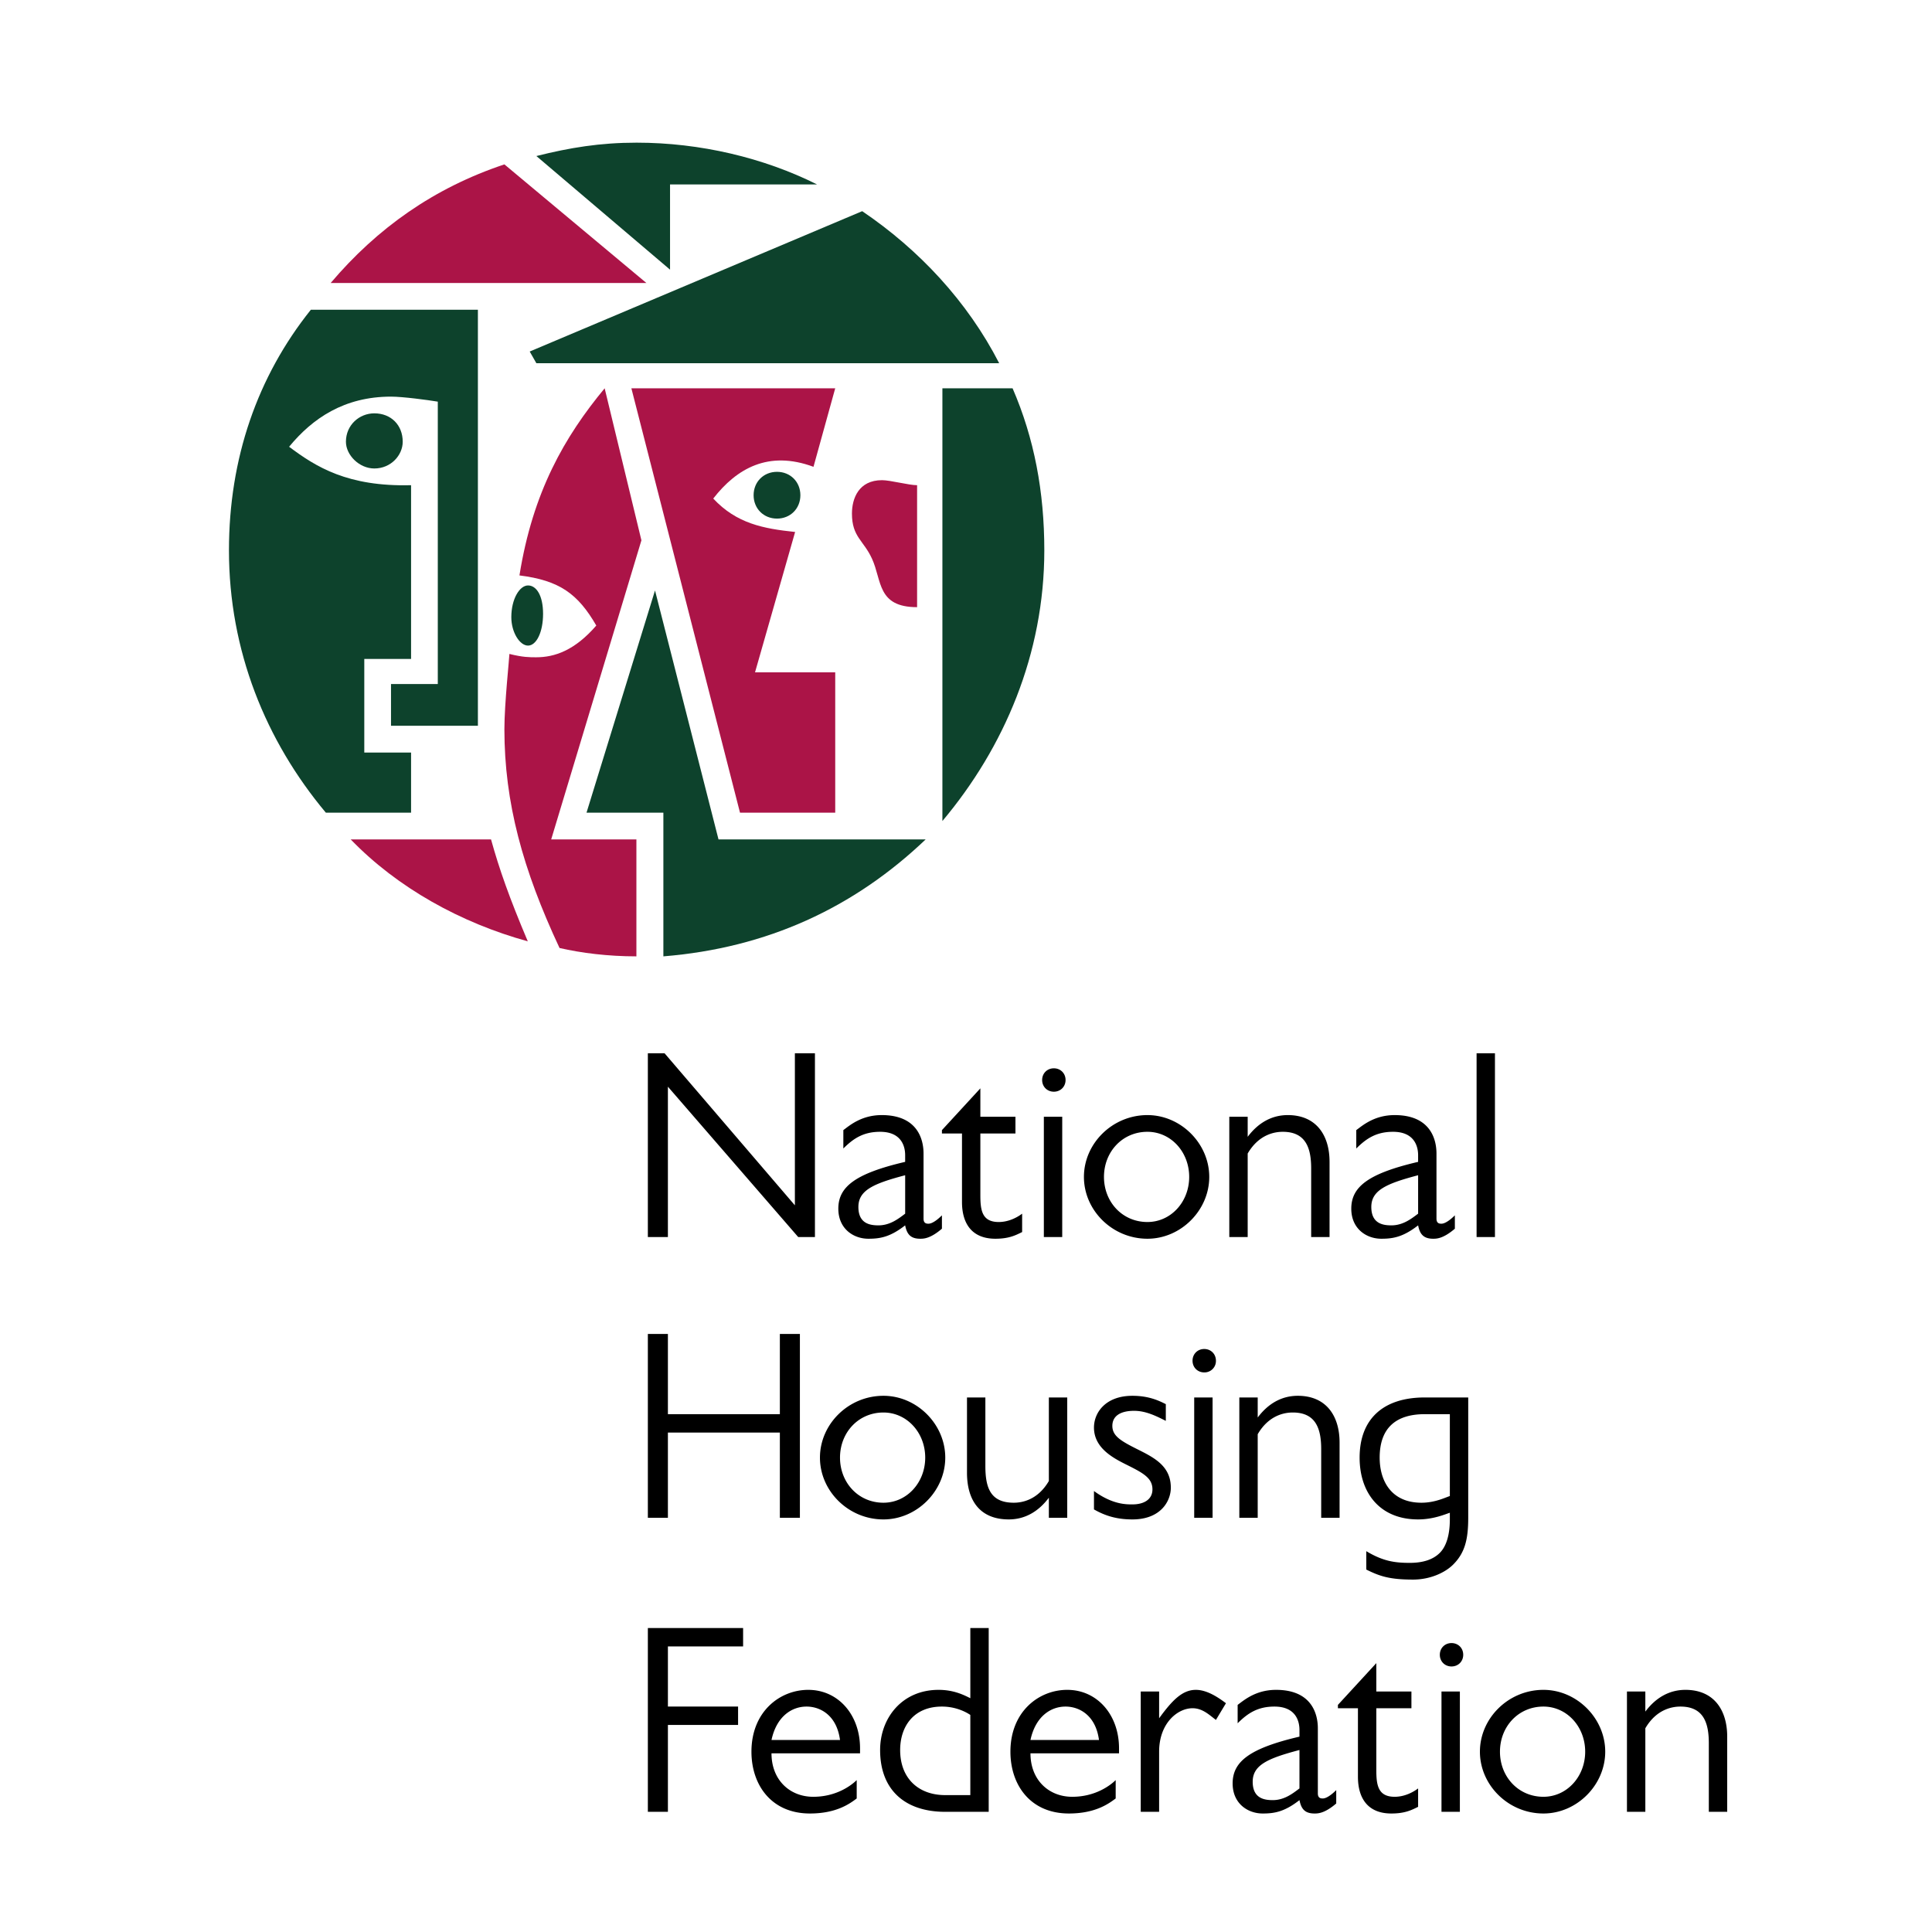
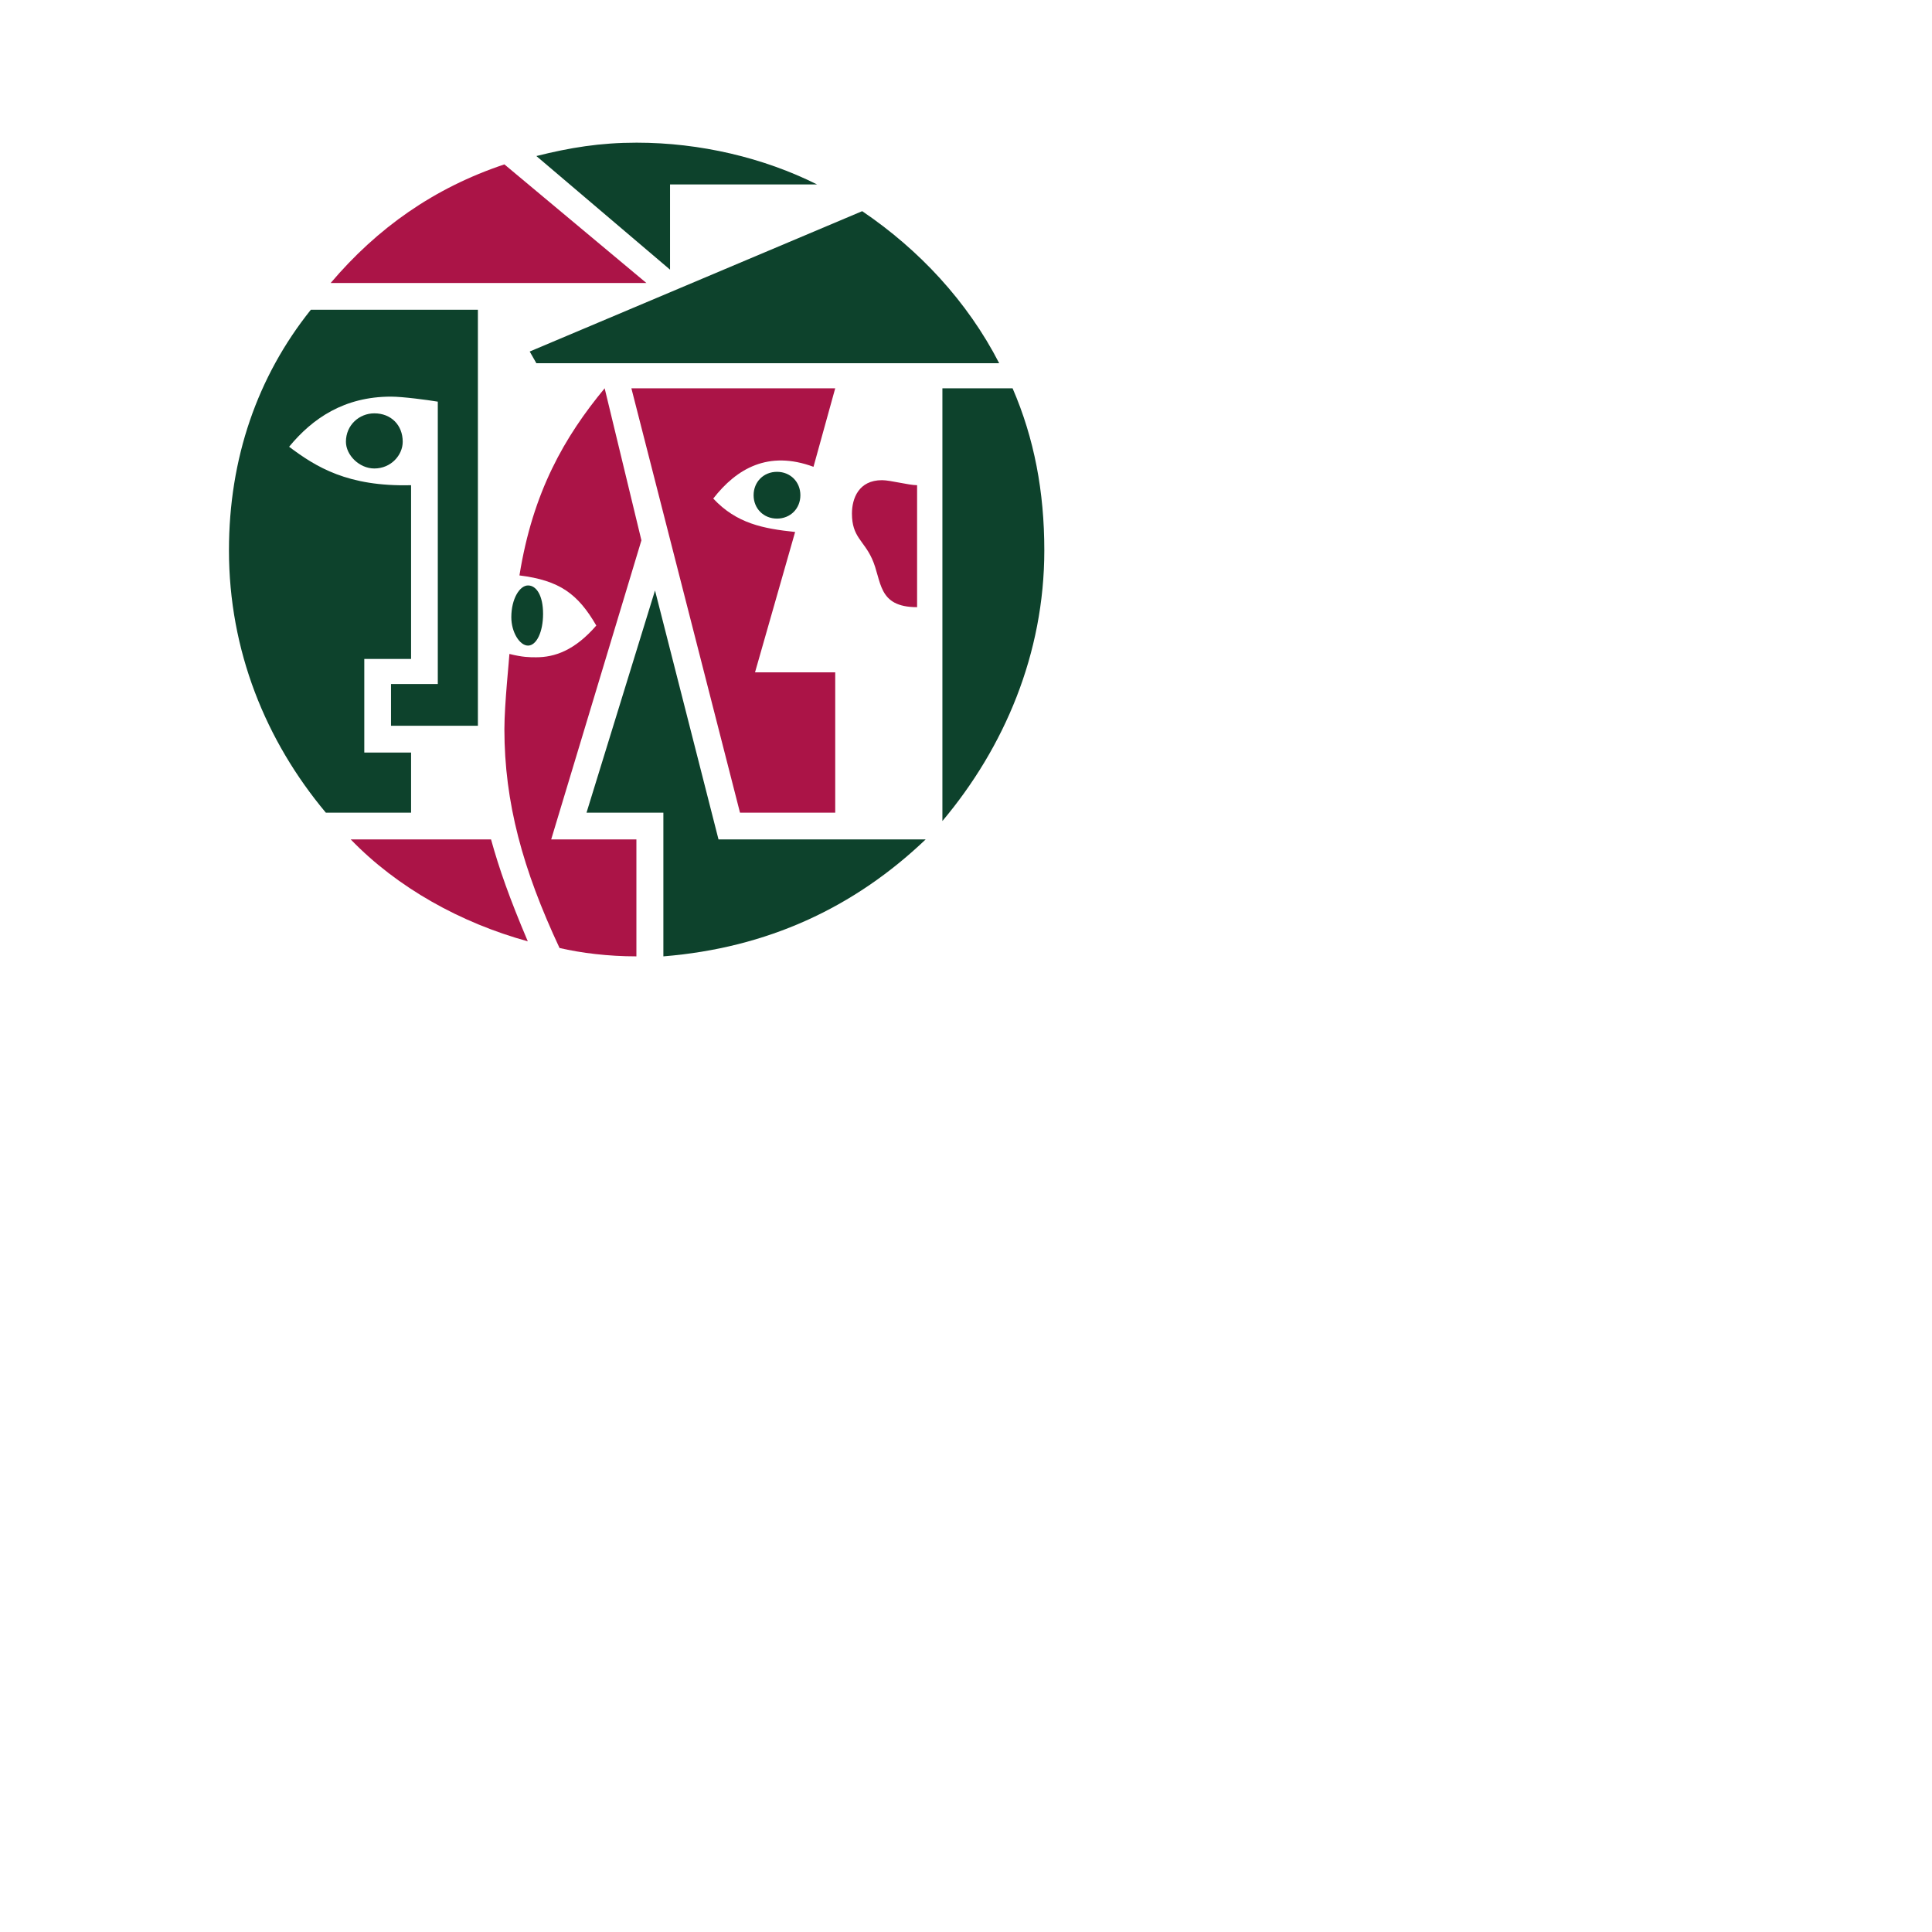
<svg xmlns="http://www.w3.org/2000/svg" width="2500" height="2500" viewBox="0 0 192.756 192.756">
  <g fill-rule="evenodd" clip-rule="evenodd">
    <path fill="#fff" d="M0 0h192.756v192.756H0V0z" />
-     <path d="M20.432 54.903c0-23.792 19.287-43.08 43.079-43.08s43.079 19.288 43.079 43.08c0 23.792-19.287 43.079-43.079 43.079S20.432 78.695 20.432 54.903z" fill="#fff" />
    <path d="M99.689 36.239c-3.167-6.168-8.001-11.336-13.668-15.17L52.849 35.072l.665 1.167h46.175zM81.52 18.402c-5.334-2.667-11.669-4.168-18.003-4.168-3.667 0-6.668.5-10.003 1.334L66.85 26.904v-8.501h14.67v-.001zm22.671 36.507c0-5.835-1-11.169-3.166-16.169h-7.002v43.174c6.166-7.335 10.168-16.67 10.168-27.005zm-24.337-5.501c0-1.334-1-2.334-2.333-2.334-1.334 0-2.334 1-2.334 2.334 0 1.333 1 2.333 2.334 2.333 1.333.001 2.333-1 2.333-2.333zm12.501 34.339h-20.67L65.351 58.91l-6.834 22.171h7.668v14.335c10.334-.833 19.003-4.833 26.17-11.669zM40.179 44.074c0-1.668-1.167-2.835-2.833-2.835-1.5 0-2.833 1.167-2.833 2.835 0 1.333 1.334 2.666 2.833 2.666 1.666 0 2.833-1.333 2.833-2.666zm14.003 17.169c0-1.833-.667-2.833-1.5-2.833-.834 0-1.668 1.334-1.668 3.168 0 1.499.834 2.833 1.668 2.833.832-.001 1.5-1.334 1.5-3.168zM47.68 72.412V30.905H31.012c-5.335 6.667-8.169 14.835-8.169 24.004 0 10.001 3.667 19.004 9.668 26.172h8.502V75.08h-4.668v-9.336h4.668V48.408c-6.335.165-9.502-1.834-12.169-3.835 2.333-2.833 5.5-5.001 10.167-5.001 1.167 0 3.668.334 4.668.501v28.172h-4.668v4.167h8.669z" fill="#0d422c" />
    <path d="M91.499 60.577V48.408c-.833 0-2.667-.501-3.5-.501-2.333 0-3 1.834-3 3.334 0 2.334 1.167 2.668 2 4.502.999 2.167.5 4.834 4.5 4.834zm-27.005-32.34l-14.17-11.836c-7 2.335-12.668 6.335-17.335 11.836h31.505zm18.837 52.844V67.078h-8.002l4-14.003c-3.167-.334-5.834-.834-8.168-3.334 2.334-3 5.501-4.834 10.001-3.167l2.168-7.834H62.993L73.83 81.081h9.501zM63.994 53.909L60.327 38.74c-4.001 4.834-7.168 10.334-8.501 18.67 4 .5 5.833 1.833 7.667 5.001-2.167 2.499-4.167 3.166-6.001 3.166-.667 0-1.333 0-2.668-.333 0 .333-.5 5.001-.5 7.502 0 7.334 1.834 14.002 5.501 21.836 2.167.501 4.835.834 7.669.834V83.747h-8.501l9.001-29.838zM52.658 93.917c-1.834-4.334-2.834-7.169-3.668-10.17H34.989c4.667 4.835 11.001 8.336 17.669 10.17z" fill="#ab1447" />
-     <path d="M83.808 173.598h-6.835c.5-2.333 2.001-3.333 3.5-3.333 1.334 0 3.001.832 3.335 3.333zm13.001 5.501h-2.5c-2.667 0-4.5-1.666-4.5-4.501 0-2.333 1.333-4.333 4.167-4.333 1.334 0 2.333.5 2.833.832v8.002zm12.837-5.501h-6.836c.502-2.333 2-3.333 3.502-3.333 1.333 0 3 .832 3.334 3.333zm-17.337-28.171c0 2.499-1.834 4.5-4.168 4.5-2.5 0-4.333-2.001-4.333-4.5 0-2.501 1.833-4.501 4.333-4.501 2.334 0 4.168 2 4.168 4.501zm37.339 33.005c-.666.5-1.498 1.167-2.666 1.167-.834 0-2-.166-2-1.833s1.5-2.334 4.666-3.168v3.834zm-39.339-57.343c-.667.5-1.501 1.166-2.667 1.166-.833 0-2-.167-2-1.834 0-1.666 1.5-2.333 4.667-3.167v3.835zm67.845 53.676c0 2.5-1.834 4.501-4.166 4.501-2.502 0-4.336-2.001-4.336-4.501s1.834-4.5 4.336-4.5c2.332 0 4.166 2 4.166 4.5zm-13.502-25.505c-.5.167-1.5.667-2.834.667-3 0-4.168-2.167-4.168-4.5 0-3.001 1.668-4.335 4.5-4.335h2.502v8.168zm-26.006-31.839c0 2.501-1.832 4.5-4.166 4.5-2.502 0-4.336-1.999-4.336-4.5s1.834-4.501 4.336-4.501c2.334 0 4.166 2 4.166 4.501zm22.84 3.668c-.668.5-1.502 1.166-2.668 1.166-.834 0-2.002-.167-2.002-1.834 0-1.666 1.502-2.333 4.67-3.167v3.835zM74.14 164.264v-1.834h-9.503v18.336h2v-8.668h7.001v-1.833h-7.001v-6.001h7.503zm11.667 10.668v-.5c0-3.335-2.167-5.835-5.167-5.835-2.833 0-5.668 2.168-5.668 6.168 0 3.334 2 6.168 5.835 6.168 2.667 0 4-1 4.667-1.5V177.6c-.5.499-2 1.666-4.334 1.666-2.333 0-4.167-1.666-4.167-4.334h8.834zm12.836 5.834V162.43H96.81v7.001c-.667-.334-1.666-.834-3.167-.834-3.666 0-5.834 2.835-5.834 6.001 0 4.001 2.5 6.168 6.501 6.168h4.333zm-18.837-29.338v-18.337h-1.999v8.001h-11.17v-8.001h-2v18.337h2v-8.502h11.17v8.502h1.999zm31.84 23.504v-.5c0-3.335-2.168-5.835-5.168-5.835-2.834 0-5.668 2.168-5.668 6.168 0 3.334 2 6.168 5.834 6.168 2.668 0 4-1 4.668-1.5V177.6c-.5.499-2 1.666-4.334 1.666s-4.168-1.666-4.168-4.334h8.836zm-17.337-29.505c0-3.335-2.833-6.168-6.168-6.168-3.5 0-6.334 2.833-6.334 6.168 0 3.333 2.833 6.166 6.334 6.166 3.335 0 6.168-2.833 6.168-6.166zm28.005 24.504c-.668-.5-1.834-1.334-3-1.334-1.334 0-2.334 1.001-3.668 2.835v-2.668h-1.834v12.002h1.834v-6.001c0-2.833 1.834-4.334 3.334-4.334 1 0 1.668.666 2.334 1.166l1-1.666zm11.002 10.002v-1.334c-.5.5-1 .834-1.334.834-.166 0-.5 0-.5-.501v-6.501c0-1.5-.666-3.834-4.166-3.834-2.002 0-3.168 1.001-3.836 1.501v1.834c1.002-1.001 2.002-1.667 3.668-1.667 2.168 0 2.5 1.5 2.5 2.333v.667c-5 1.167-6.668 2.501-6.668 4.668 0 2 1.502 3 3.002 3 1.166 0 2.168-.167 3.666-1.334.168.834.5 1.334 1.502 1.334.332 0 1 0 2.166-1zm-26.837-28.505v-12.003h-1.834v8.335c-1.168 2-2.834 2.167-3.5 2.167-2.334 0-2.834-1.499-2.834-3.668v-6.834h-1.834v7.501c0 2.834 1.334 4.667 4.168 4.667 1.666 0 3-.832 4-2.166v2.001h1.834zm-25.172-28.006v-18.337h-2.001v15.17l-13.002-15.17h-1.667v18.337h2v-15.003l13.003 15.003h1.667zm60.179 56.845v-1.835c-.668.5-1.502.834-2.336.834-1.666 0-1.834-1.167-1.834-2.667v-6.168h3.502v-1.667h-3.502v-2.833l-3.832 4.167v.333h1.998v6.834c0 2.168 1.002 3.668 3.336 3.668 1.334 0 2-.333 2.668-.666zm-24.672-31.839c0-2.169-1.668-3.001-3.334-3.835-1.668-.834-2.5-1.334-2.5-2.334 0-1.001.832-1.501 2.166-1.501 1.166 0 2.168.5 3.168 1.001v-1.668c-.668-.332-1.668-.832-3.334-.832-2.668 0-3.834 1.667-3.834 3.167 0 2 1.834 3.001 3.166 3.667 1.668.833 2.668 1.333 2.668 2.5 0 1.001-.834 1.501-2 1.501-.668 0-2 0-3.834-1.334v1.834c1.166.667 2.334.999 3.834.999 2.834 0 3.834-1.833 3.834-3.165zm27.004 32.338h1.834v-12.002h-1.834v12.002zm-49.842-58.178v-1.334c-.5.501-1 .834-1.334.834-.167 0-.5 0-.5-.499v-6.502c0-1.5-.667-3.834-4.167-3.834-2.001 0-3.168 1-3.834 1.5v1.834c1-1 2.001-1.667 3.667-1.667 2.168 0 2.5 1.501 2.5 2.333v.667c-5.001 1.167-6.668 2.501-6.668 4.669 0 1.999 1.5 3 3 3 1.167 0 2.167-.167 3.667-1.334.167.833.5 1.334 1.5 1.334.336 0 1.003 0 2.169-1.001zm25.17 28.84h1.834v-12.002h-1.834v12.002zm41.008 23.337c0-3.333-2.834-6.168-6.166-6.168-3.502 0-6.336 2.835-6.336 6.168 0 3.334 2.834 6.168 6.336 6.168 3.332 0 6.166-2.834 6.166-6.168zm-14.168-9.668c0-.668-.5-1.167-1.168-1.167-.666 0-1.166.499-1.166 1.167 0 .666.5 1.166 1.166 1.166.668 0 1.168-.5 1.168-1.166zm-44.007-42.175v-1.833c-.668.5-1.502.832-2.334.832-1.668 0-1.834-1.166-1.834-2.666v-6.168h3.5v-1.667h-3.5v-2.835l-3.834 4.168v.334h2.001v6.835c0 2.166.999 3.667 3.333 3.667 1.334 0 2-.334 2.668-.667zm31.671 28.506v-7.502c0-2.668-1.334-4.667-4.168-4.667-1.668 0-3 .832-4 2.166v-2h-1.834v12.003h1.834v-8.336c1.166-2 2.832-2.166 3.5-2.166 2.334 0 2.834 1.666 2.834 3.667v6.835h1.834zm-12.336-15.67c0-.666-.5-1.168-1.166-1.168-.668 0-1.168.502-1.168 1.168s.5 1.167 1.168 1.167a1.14 1.14 0 0 0 1.166-1.167zm-17.169-12.336h1.834V111.42h-1.834v12.002zm42.341 28.006v-12.003h-4.336c-4.166 0-6.5 2.167-6.5 6.002 0 3.5 2 6.166 5.836 6.166 1.5 0 2.666-.5 3.166-.666v.666c0 1.502-.334 2.669-1 3.335-.666.667-1.666 1-3 1-1.502 0-2.668-.166-4.336-1.167v1.834c1.334.667 2.334 1.001 4.668 1.001 1.668 0 3.168-.667 4.002-1.501 1.166-1.167 1.5-2.501 1.5-4.667zm25.838 29.338v-7.501c0-2.668-1.334-4.668-4.166-4.668-1.668 0-3.002.834-4.002 2.168v-2.001h-1.834v12.002h1.834v-8.335c1.166-2 2.834-2.166 3.5-2.166 2.334 0 2.834 1.667 2.834 3.668v6.833h1.834zm-51.676-63.345c0-3.334-2.834-6.168-6.168-6.168-3.5 0-6.336 2.834-6.336 6.168s2.836 6.168 6.336 6.168c3.334 0 6.168-2.834 6.168-6.168zm-14.336-9.668c0-.668-.502-1.167-1.168-1.167s-1.168.499-1.168 1.167c0 .666.502 1.166 1.168 1.166s1.168-.5 1.168-1.166zm26.338 15.669v-7.502c0-2.666-1.334-4.667-4.168-4.667-1.666 0-3 .834-4 2.167v-2h-1.834v12.002h1.834v-8.335c1.166-2 2.834-2.167 3.5-2.167 2.334 0 2.834 1.667 2.834 3.667v6.835h1.834zm12.502-.834v-1.334c-.5.501-1 .834-1.334.834-.166 0-.5 0-.5-.499v-6.502c0-1.5-.666-3.834-4.168-3.834-2 0-3.166 1-3.834 1.5v1.834c1-1 2-1.667 3.668-1.667 2.166 0 2.502 1.501 2.502 2.333v.667c-5.002 1.167-6.668 2.501-6.668 4.669 0 1.999 1.498 3 3 3 1.166 0 2.166-.167 3.668-1.334.164.833.5 1.334 1.5 1.334.332 0 .998 0 2.166-1.001zm2.168.834h1.832v-18.337h-1.832v18.337z" />
  </g>
</svg>